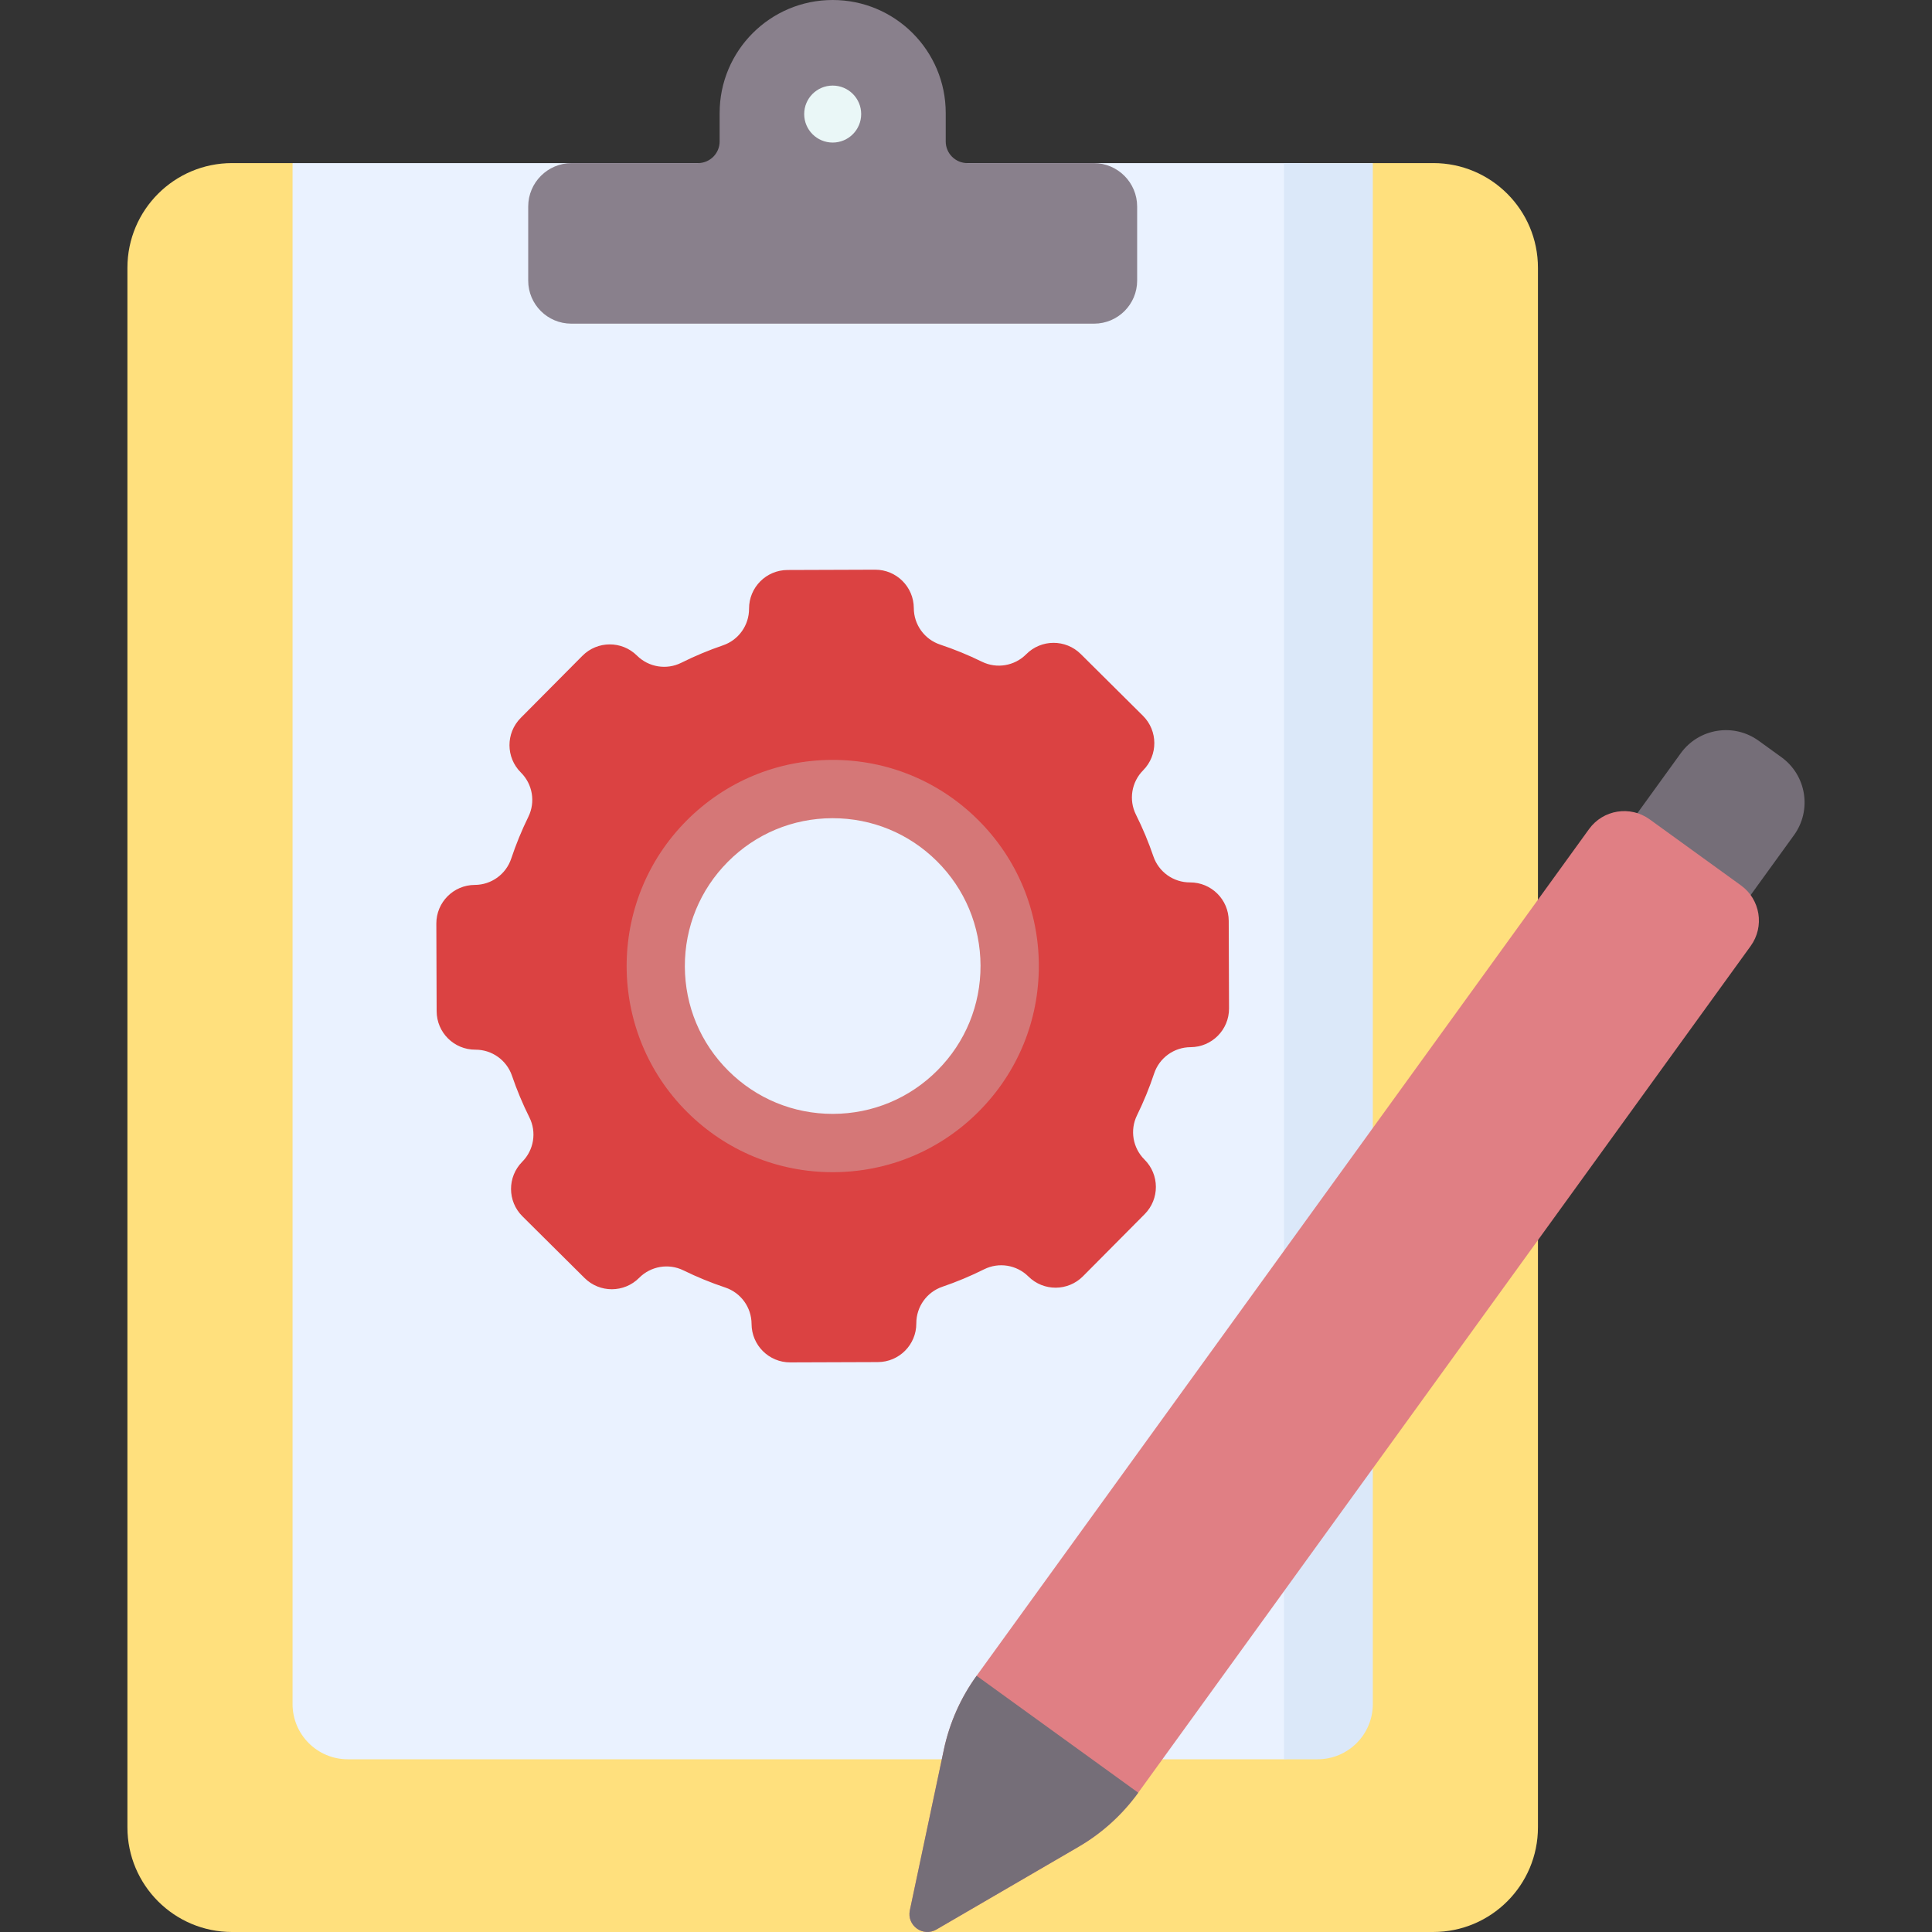
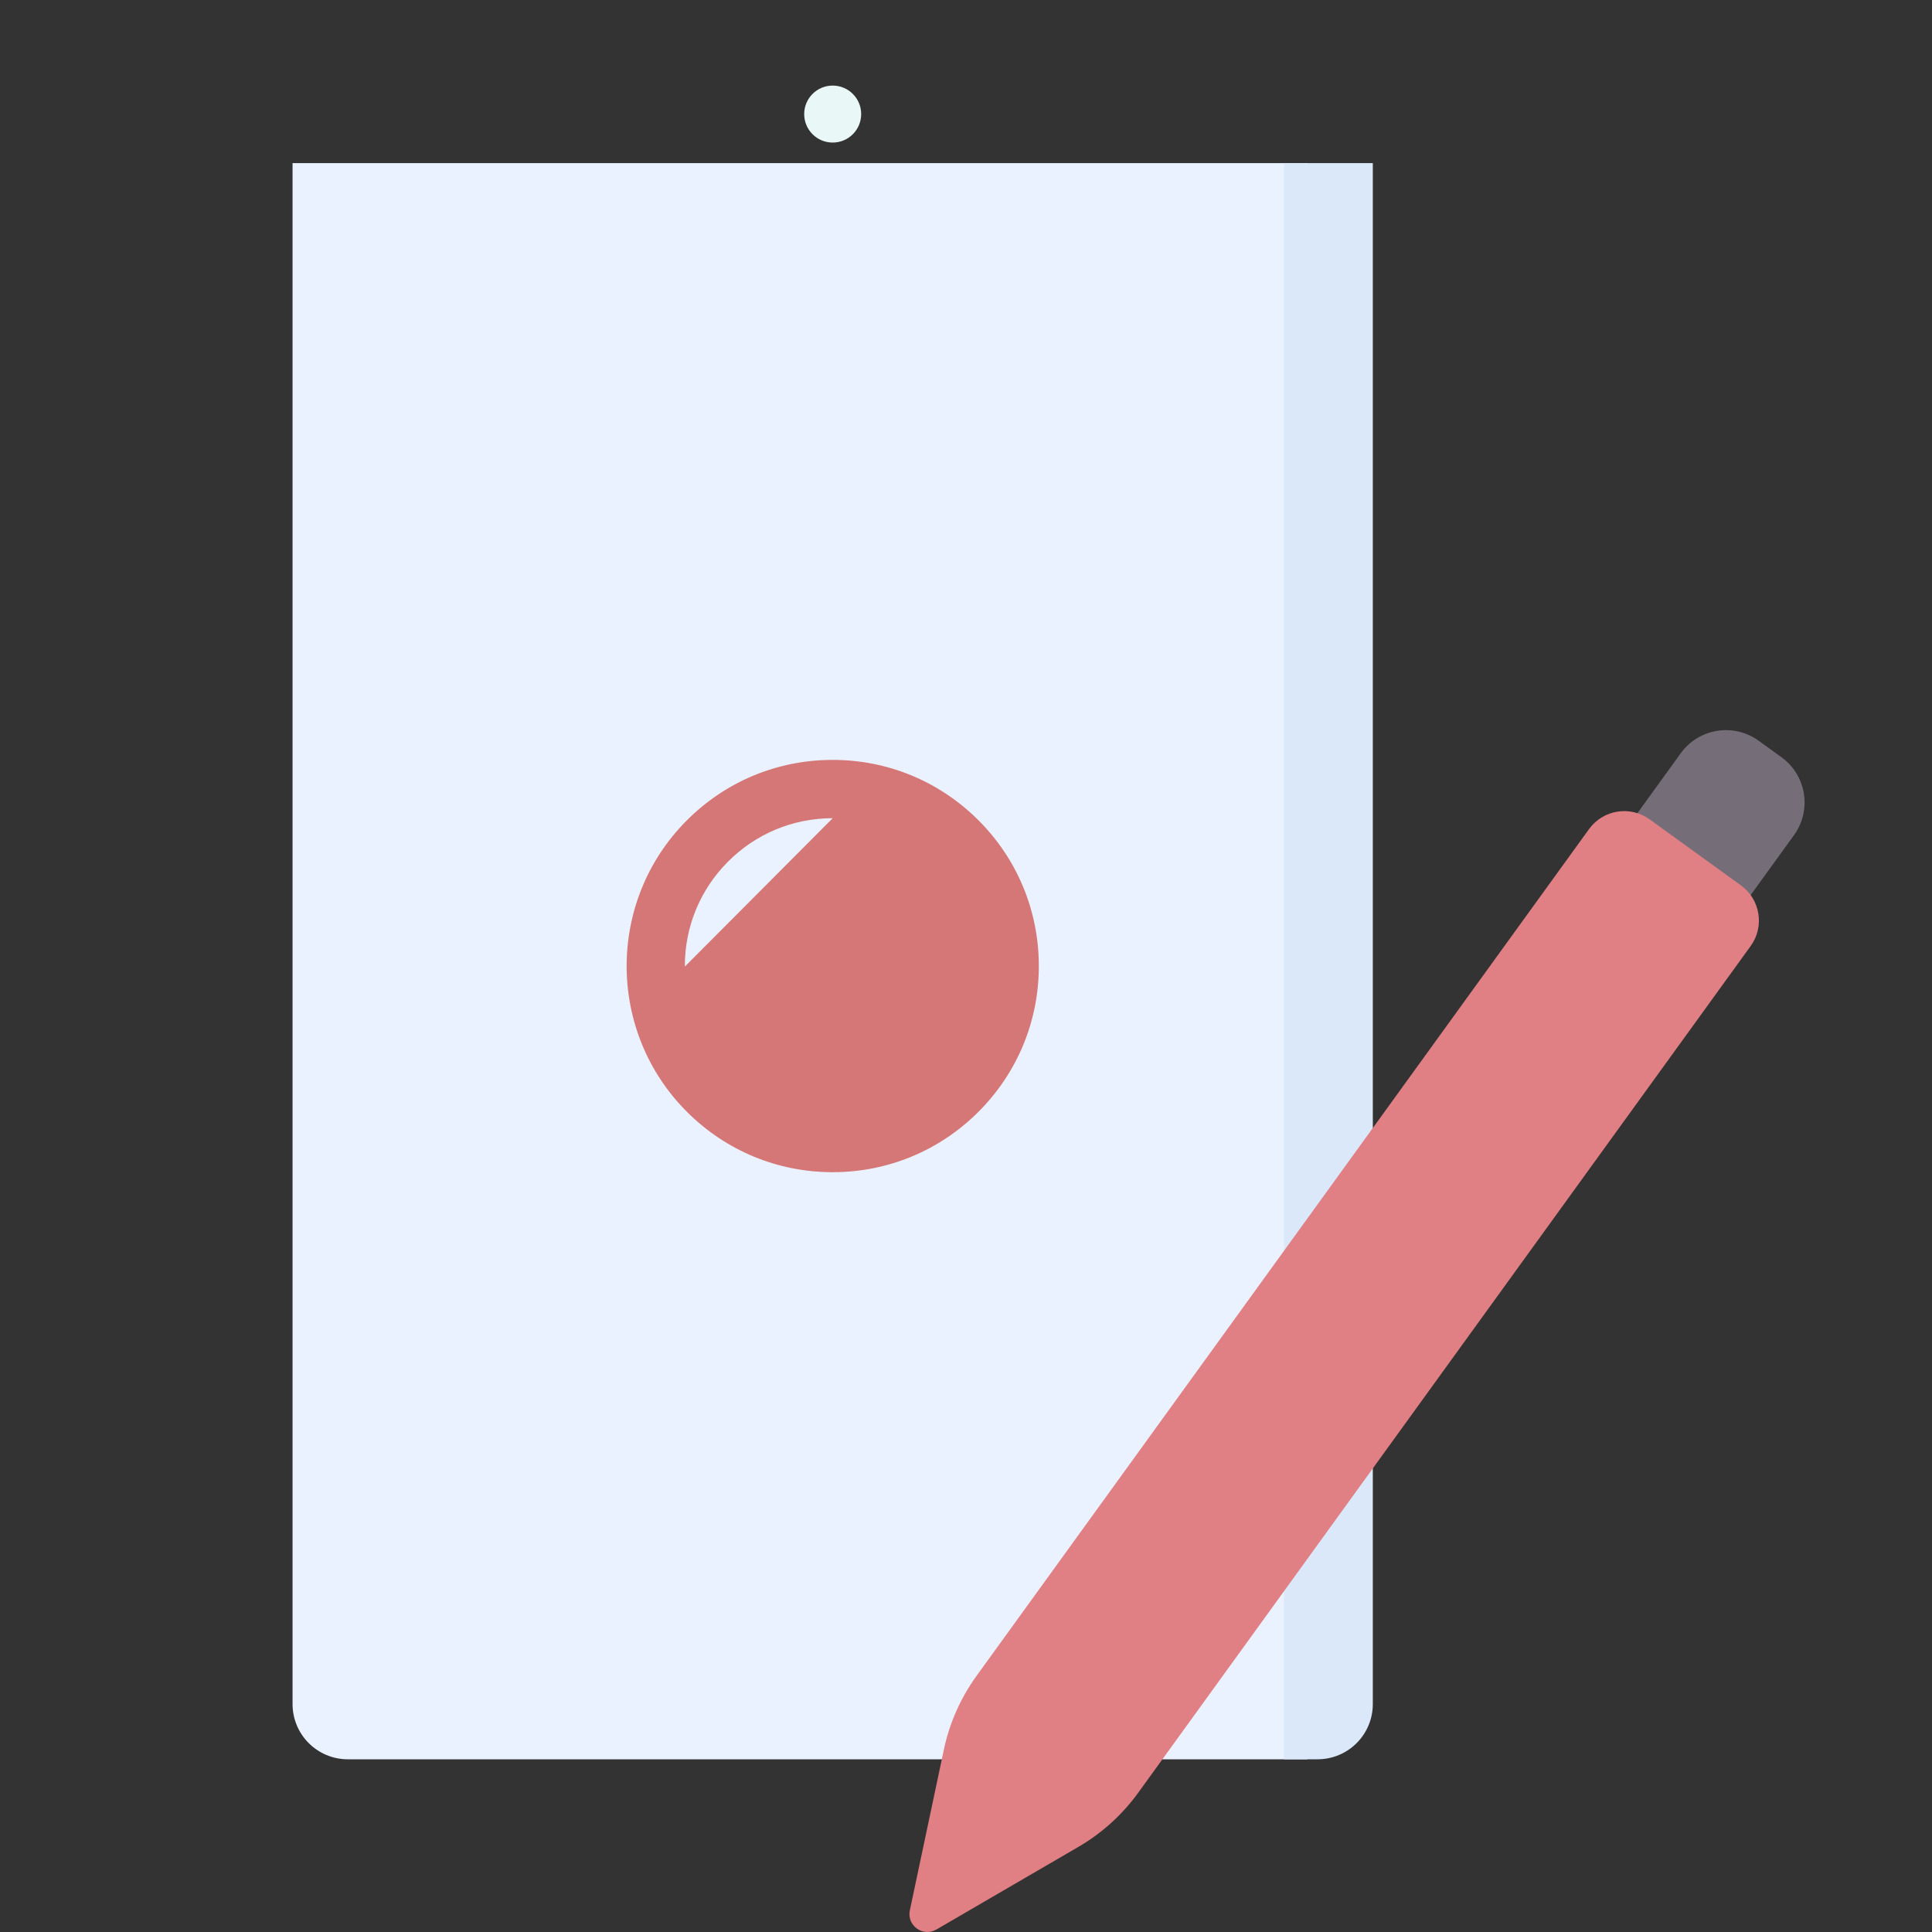
<svg xmlns="http://www.w3.org/2000/svg" version="1.1" width="512" height="512" x="0" y="0" viewBox="0 0 512 512" style="enable-background:new 0 0 512 512" xml:space="preserve" class="">
  <rect x="0" y="0" width="512" height="512" fill="#333333" stroke="none" />
  <g>
    <g>
      <g>
        <g>
          <g>
            <g>
              <g>
-                 <path d="m318.707 512c15.322 0 27.744-12.421 27.744-27.744v-432.273h-259.648l-9.272-8.762h-16.019c-15.322 0-27.744 12.421-27.744 27.744v413.292c0 15.322 12.421 27.744 27.744 27.744z" fill="#ffe07d" data-original="#c9e0fd" style="" class="" />
                <path d="m346.451 43.22h-268.92v408.373c0 8.083 6.552 14.635 14.635 14.635h254.285z" fill="#eaf2ff" data-original="#eaf2ff" style="" class="" />
-                 <path d="m379.829 43.22h-34.311v417.681c0 2.915-2.342 5.283-5.247 5.325v18.029c0 15.322-12.421 27.744-27.744 27.744h67.302c15.322 0 27.744-12.421 27.744-27.744v-413.291c-.001-15.322-12.422-27.744-27.744-27.744z" fill="#ffe07d" data-original="#bcd6f9" style="" class="" />
                <path d="m340.27 43.22v423.007h8.905c8.082 0 14.635-6.552 14.635-14.635v-408.372z" fill="#dbe8f9" data-original="#dbe8f9" style="" class="" />
                <g>
-                   <path d="m250.628 37.485v-7.528c0-16.545-13.413-29.957-29.958-29.957-16.545 0-29.958 13.412-29.958 29.958v7.528c0 3.167-2.568 5.735-5.735 5.735h-33.476c-6.362 0-11.52 5.157-11.52 11.52v19.617c0 6.303 5.11 11.413 11.413 11.413h138.551c6.303 0 11.413-5.11 11.413-11.413v-19.618c0-6.362-5.157-11.52-11.52-11.52h-33.476c-3.166 0-5.734-2.567-5.734-5.735z" fill="#89808c" data-original="#89808c" style="" class="" />
-                 </g>
+                   </g>
              </g>
              <g>
-                 <path d="m325.625 244.035c-.02-5.646-4.613-10.207-10.259-10.187h-.004c-4.381.015-8.288-2.761-9.702-6.908-1.284-3.763-2.825-7.457-4.622-11.055-1.954-3.912-1.178-8.637 1.904-11.74 3.978-4.006 3.956-10.479-.051-14.458l-16.474-16.359c-4.006-3.978-10.479-3.956-14.458.051-3.081 3.103-7.801 3.912-11.727 1.986-3.611-1.772-7.315-3.287-11.087-4.545-4.156-1.386-6.96-5.273-6.975-9.654v-.004c-.02-5.646-4.613-10.207-10.259-10.187l-23.216.081c-5.646.02-10.207 4.613-10.187 10.259v.004c.015 4.381-2.761 8.288-6.907 9.703-3.763 1.284-7.457 2.825-11.055 4.622-3.912 1.954-8.637 1.178-11.74-1.904-4.006-3.978-10.479-3.956-14.458.051l-16.359 16.474c-3.979 4.006-3.956 10.479.051 14.458 3.103 3.082 3.912 7.801 1.986 11.727-1.772 3.611-3.287 7.315-4.545 11.087-1.386 4.156-5.273 6.96-9.654 6.975h-.004c-5.646.02-10.207 4.613-10.187 10.259l.081 23.216c.02 5.646 4.613 10.207 10.259 10.187h.004c4.381-.015 8.288 2.761 9.703 6.908 1.284 3.763 2.825 7.456 4.622 11.055 1.954 3.912 1.178 8.637-1.904 11.74-3.979 4.006-3.956 10.479.051 14.458l16.474 16.359c4.006 3.978 10.479 3.956 14.458-.051 3.082-3.103 7.801-3.912 11.727-1.986 3.611 1.772 7.316 3.287 11.087 4.545 4.156 1.386 6.96 5.273 6.975 9.654v.004c.02 5.646 4.613 10.207 10.259 10.187l23.216-.081c5.646-.02 10.207-4.613 10.187-10.259v-.004c-.015-4.381 2.761-8.288 6.907-9.702 3.763-1.284 7.457-2.825 11.055-4.622 3.912-1.954 8.637-1.178 11.74 1.904 4.006 3.978 10.479 3.956 14.458-.051l16.359-16.474c3.978-4.006 3.956-10.479-.051-14.458-3.103-3.082-3.912-7.801-1.986-11.727 1.772-3.611 3.287-7.315 4.545-11.087 1.386-4.156 5.273-6.96 9.654-6.975h.004c5.646-.02 10.207-4.613 10.187-10.259zm-71.672 45.026c-18.253 18.381-47.952 18.485-66.333.232-18.382-18.253-18.485-47.952-.232-66.333s47.952-18.485 66.333-.232 18.485 47.951.232 66.333z" fill="#db4242" data-original="#b3e59f" style="" class="" />
-               </g>
+                 </g>
            </g>
            <circle cx="220.67" cy="30.23" fill="#eaf7f7" r="7.552" data-original="#eaf7f7" style="" class="" />
          </g>
          <g>
            <path d="m458.913 244.154 16.512-22.828c4.786-6.617 3.302-15.862-3.315-20.648l-6.046-4.373c-6.617-4.786-15.862-3.302-20.648 3.315l-16.512 22.828z" fill="#756e78" data-original="#756e78" style="" class="" />
            <g>
              <g>
                <path d="m285.784 489.446-37.632 21.897c-3.558 2.071-7.886-1.059-7.033-5.087l9.016-42.595c1.493-7.054 4.448-13.717 8.673-19.559l162.302-224.386c3.724-5.148 10.916-6.303 16.065-2.579l24.193 17.499c5.148 3.724 6.303 10.916 2.579 16.065l-162.302 224.385c-4.226 5.842-9.629 10.734-15.861 14.36z" fill="#e07f84" data-original="#e07f84" style="" class="" />
              </g>
              <g>
-                 <path d="m285.784 489.446-37.632 21.897c-3.558 2.071-7.886-1.059-7.033-5.087l9.016-42.595c1.493-7.054 4.448-13.717 8.673-19.559l42.836 30.984c-4.225 5.842-9.628 10.734-15.86 14.36z" fill="#756e78" data-original="#756e78" style="" class="" />
-               </g>
+                 </g>
            </g>
          </g>
        </g>
      </g>
      <g>
        <g>
-           <path d="m220.665 310.642c-14.52 0-28.181-5.63-38.489-15.866-21.375-21.226-21.496-55.885-.27-77.26 10.282-10.355 23.981-16.085 38.574-16.136h.196c14.52 0 28.181 5.63 38.489 15.866 10.355 10.282 16.086 23.981 16.136 38.574.051 14.593-5.583 28.331-15.866 38.686-10.282 10.355-23.981 16.086-38.574 16.136-.065 0-.131 0-.196 0zm.01-93.81c-.047 0-.094 0-.141 0-10.465.037-20.289 4.146-27.663 11.572s-11.415 17.279-11.378 27.743c.036 10.465 4.146 20.289 11.572 27.663 7.392 7.341 17.19 11.378 27.603 11.378.047 0 .094 0 .141-.001 10.465-.036 20.289-4.146 27.663-11.572 7.374-7.426 11.415-17.279 11.378-27.743-.036-10.465-4.146-20.289-11.572-27.663-7.394-7.339-17.191-11.377-27.603-11.377z" fill="#d57777" data-original="#95d6a4" style="" class="" />
+           <path d="m220.665 310.642c-14.52 0-28.181-5.63-38.489-15.866-21.375-21.226-21.496-55.885-.27-77.26 10.282-10.355 23.981-16.085 38.574-16.136h.196c14.52 0 28.181 5.63 38.489 15.866 10.355 10.282 16.086 23.981 16.136 38.574.051 14.593-5.583 28.331-15.866 38.686-10.282 10.355-23.981 16.086-38.574 16.136-.065 0-.131 0-.196 0zm.01-93.81c-.047 0-.094 0-.141 0-10.465.037-20.289 4.146-27.663 11.572s-11.415 17.279-11.378 27.743z" fill="#d57777" data-original="#95d6a4" style="" class="" />
        </g>
      </g>
    </g>
  </g>
</svg>